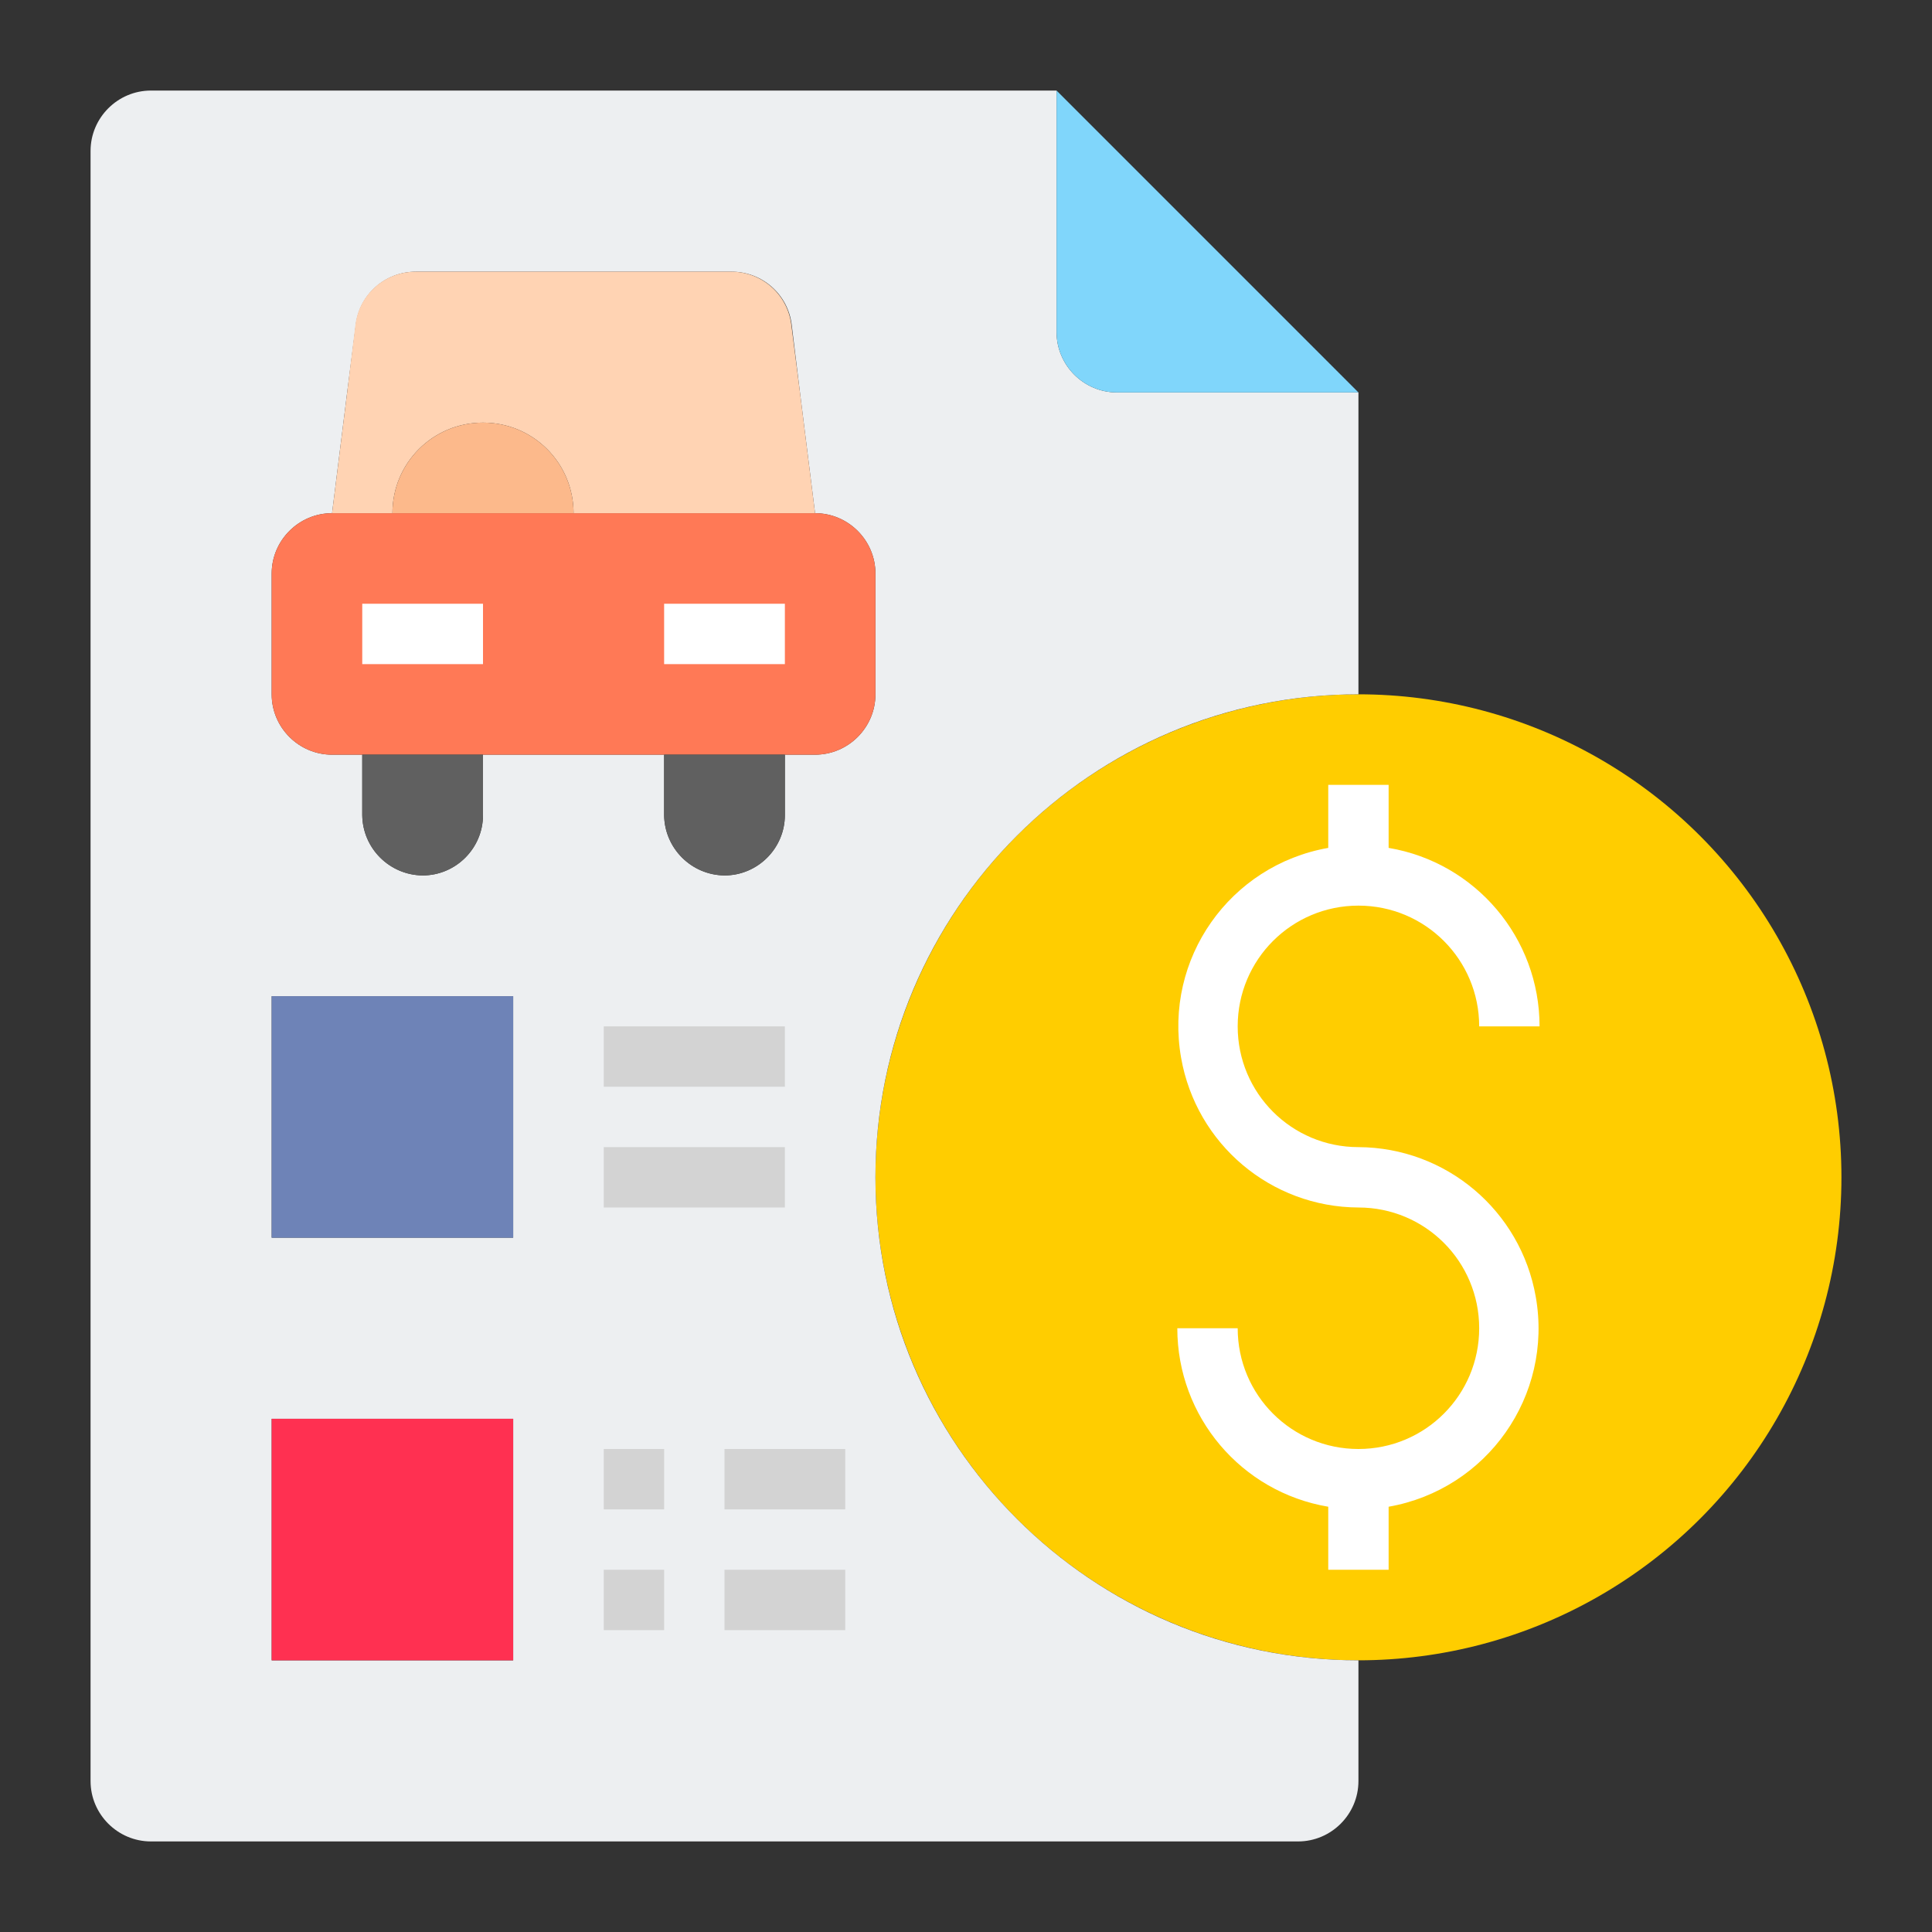
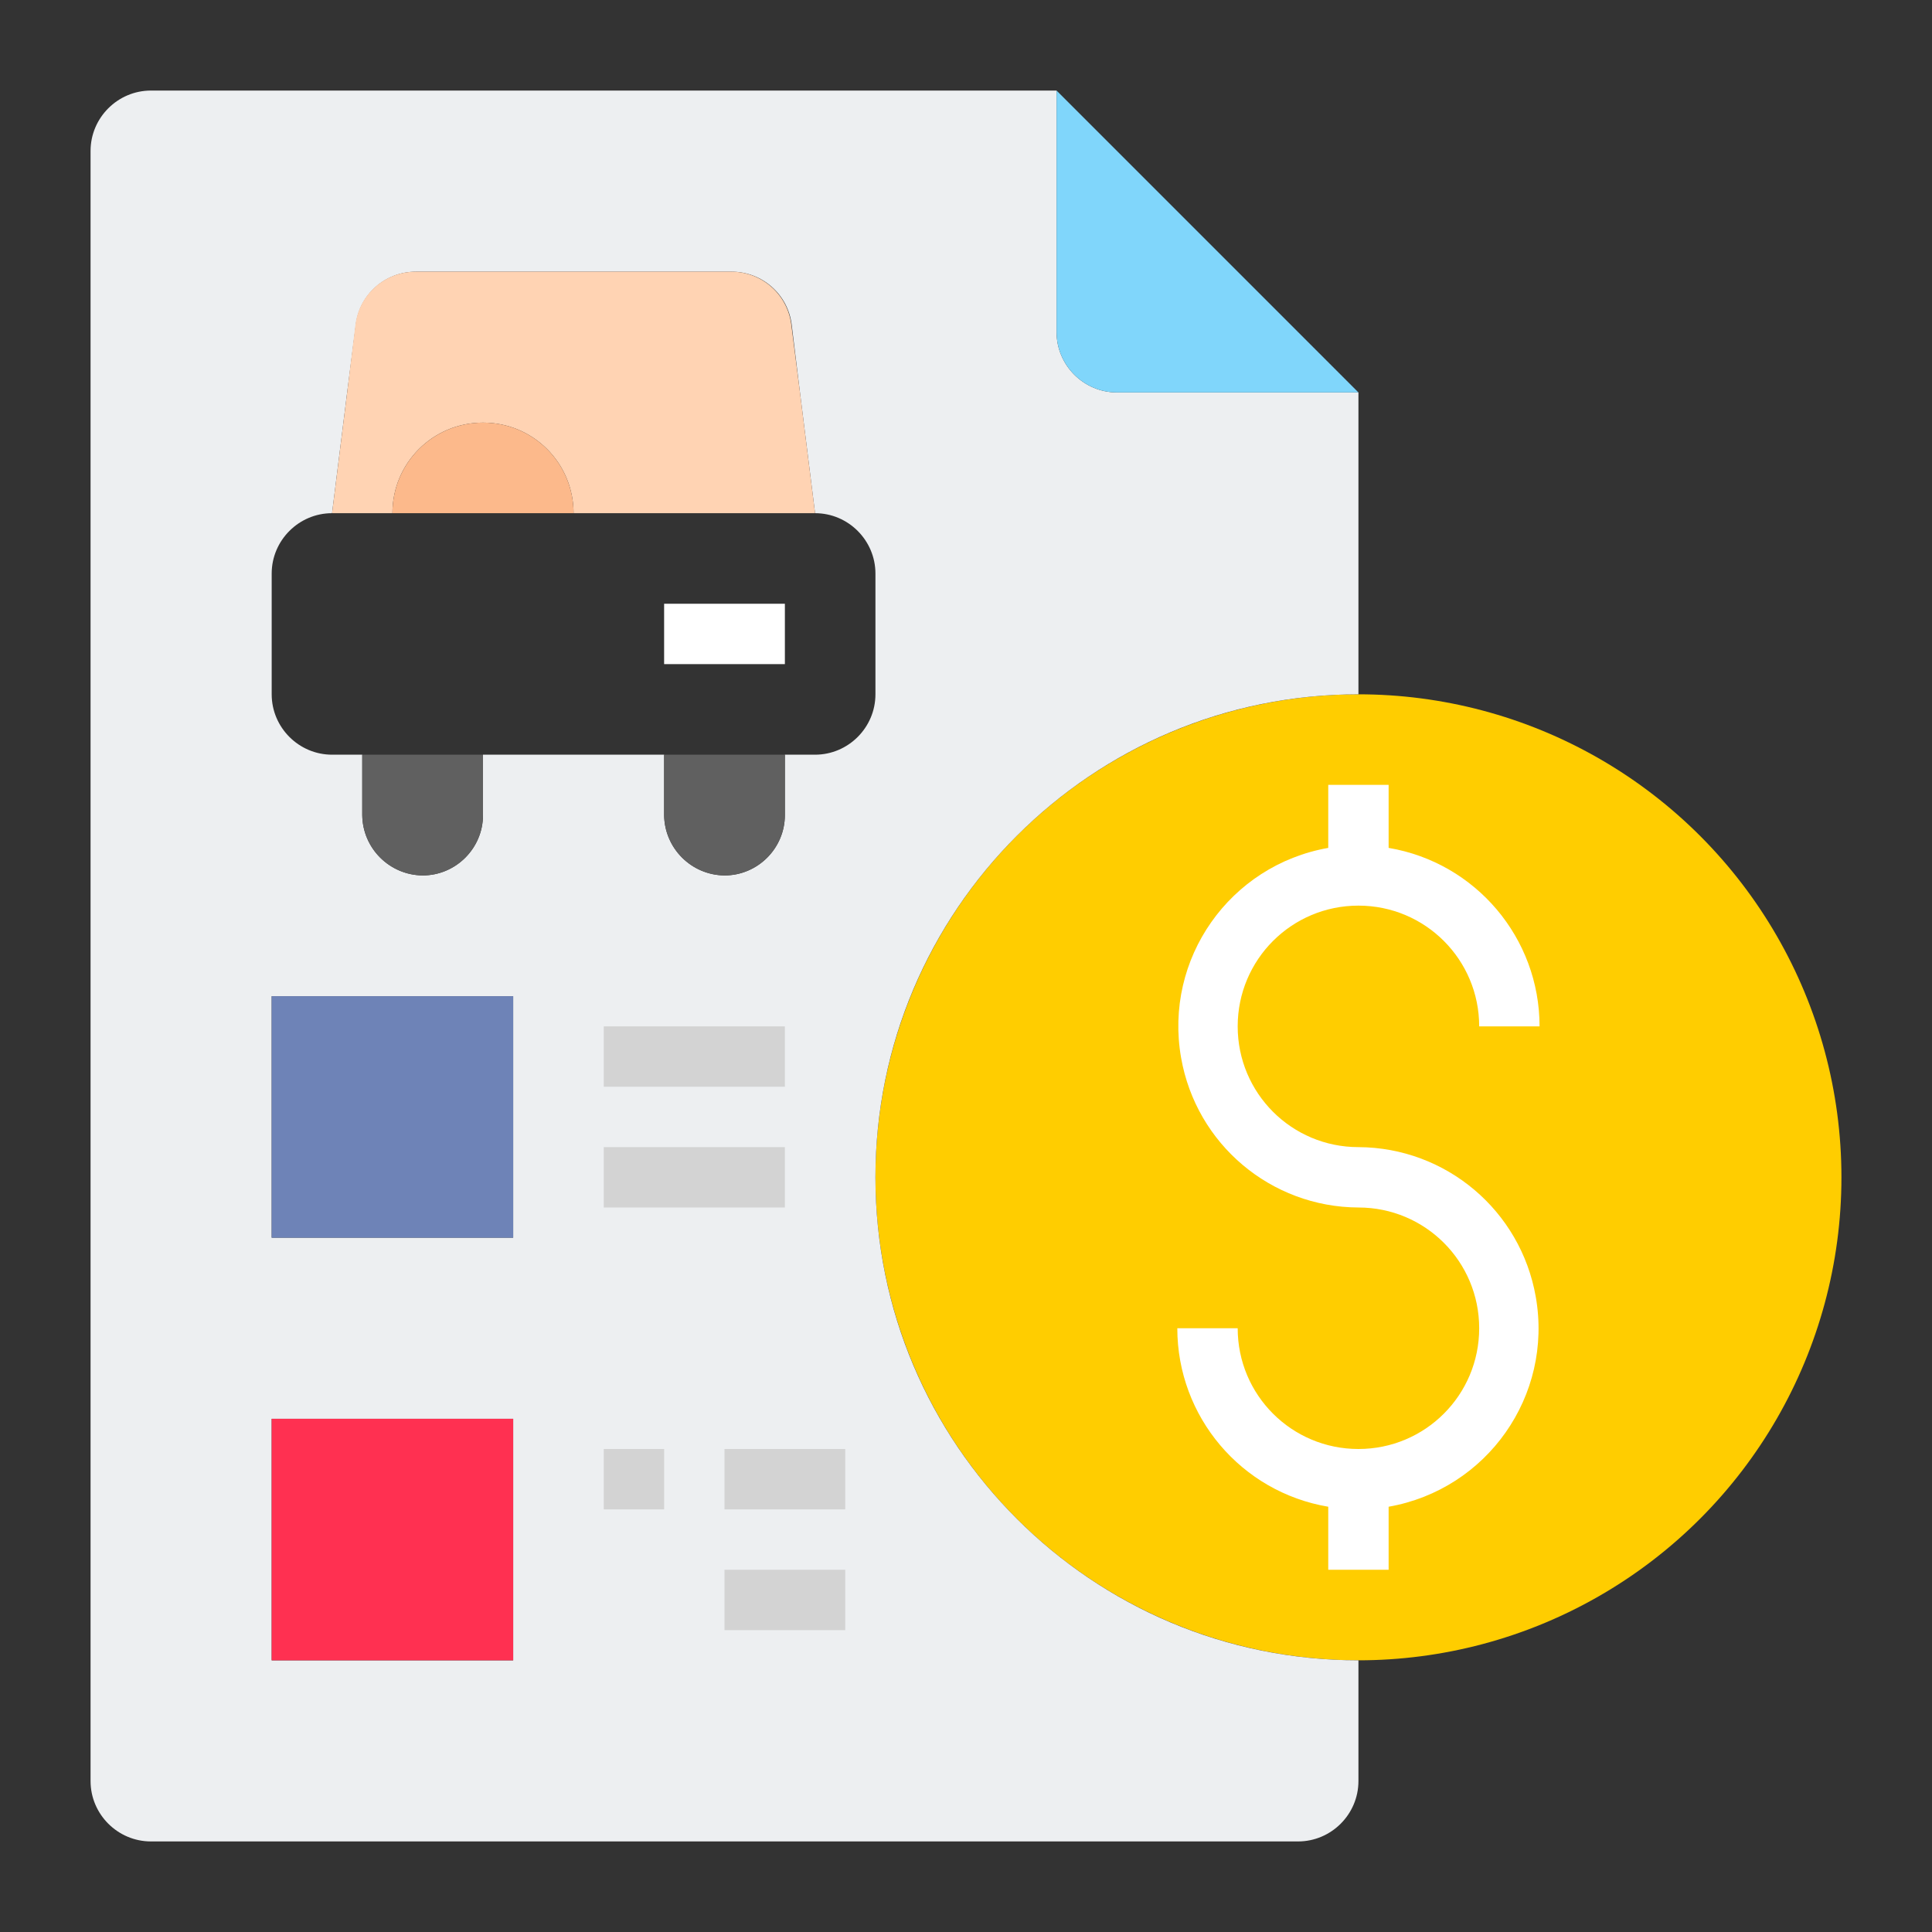
<svg xmlns="http://www.w3.org/2000/svg" version="1.1" id="Layer_1" x="0px" y="0px" viewBox="0 0 512 512" style="enable-background:new 0 0 512 512;" xml:space="preserve">
  <rect x="0" y="0" width="512" height="512" fill="#333333" stroke="none" />
  <style type="text/css">
	.st0{fill:#FFCD00;}
	.st1{fill:#EDEFF1;}
	.st2{fill:#80D6FB;}
	.st3{fill:#FF7956;}
	.st4{fill:#FFD3B3;}
	.st5{fill:#606060;}
	.st6{fill:#FCB98B;}
	.st7{fill:#FF3051;}
	.st8{fill:#6E83B7;}
	.st9{fill:none;}
	.st10{fill:#FFFFFF;}
	.st11{fill:#D3D3D3;}
</style>
  <circle class="st0" cx="360" cy="312" r="128" />
  <path class="st1" d="M92,104l-4,32c-8.8,0-16,7.2-16,16v32c0,8.8,7.2,16,16,16h8v16c0.1,8.8,7.2,15.9,16,16c8.8,0,16-7.2,16-16v-16  h48v16c0.1,8.8,7.2,15.9,16,16c8.8,0,16-7.2,16-16v-16h8c8.8,0,16-7.2,16-16v-32c0-8.8-7.2-16-16-16l-4-32l-2.2-18  c-1-8-7.8-14-15.9-14h-83.7c-8.1,0-14.9,6-15.9,14L92,104z M360,440v32c0,8.8-7.2,16-16,16H40c-8.8,0-16-7.2-16-16V40  c0-8.8,7.2-16,16-16h240v64c0,8.8,7.2,16,16,16h64v80c-70.7,0-128,57.3-128,128S289.3,440,360,440z M136,440v-64H72v64H136z   M136,328v-64H72v64H136z" />
  <path class="st2" d="M360,104h-64c-8.8,0-16-7.2-16-16V24L360,104z" />
-   <path class="st3" d="M232,152v32c0,8.8-7.2,16-16,16H88c-8.8,0-16-7.2-16-16v-32c0-8.8,7.2-16,16-16h128  C224.8,136,232,143.2,232,152z" />
  <path class="st4" d="M212,104l4,32h-64c0-13.3-10.7-24-24-24s-24,10.7-24,24H88l4-32l2.2-18c1-8,7.8-14,15.9-14h83.7  c8.1,0,14.9,6,15.9,14L212,104z" />
  <path class="st5" d="M208,200v16c0,8.8-7.2,16-16,16c-8.8-0.1-15.9-7.2-16-16v-16H208z" />
  <path class="st6" d="M152,136h-48c0-13.3,10.7-24,24-24S152,122.7,152,136z" />
  <path class="st7" d="M72,376h64v64H72V376z" />
  <path class="st8" d="M72,264h64v64H72V264z" />
  <path class="st5" d="M128,200v16c0,8.8-7.2,16-16,16c-8.8-0.1-15.9-7.2-16-16v-16H128z" />
-   <path class="st9" d="M496,312c-0.1-71.9-56.2-131.3-128-135.6V104c0-2.1-0.8-4.2-2.3-5.7l-80-80c-1.5-1.5-3.5-2.3-5.7-2.3H40  c-13.3,0-24,10.7-24,24v432c0,13.3,10.7,24,24,24h304c13.3,0,24-10.7,24-24v-24.4C439.8,443.3,495.9,383.9,496,312z M288,43.3  L340.7,96H296c-4.4,0-8-3.6-8-8V43.3z M344,480H40c-4.4,0-8-3.6-8-8V40c0-4.4,3.6-8,8-8h232v56c0,13.3,10.7,24,24,24h56v64.4  c-74.9,4.2-132.2,68.4-127.9,143.3c3.9,69,59,124,127.9,127.9V472C352,476.4,348.4,480,344,480z M360,432c-66.3,0-120-53.7-120-120  s53.7-120,120-120s120,53.7,120,120C479.9,378.2,426.2,431.9,360,432z" />
-   <path class="st10" d="M96,160h32v16H96V160z" />
  <path class="st10" d="M176,160h32v16h-32V160z" />
  <path class="st10" d="M360,240c17.7,0,32,14.3,32,32h16c0-23.4-16.9-43.4-40-47.3V208h-16v16.7c-26.1,4.6-43.6,29.4-39,55.6  c4,22.9,23.8,39.6,47,39.7c17.7,0,32,14.3,32,32s-14.3,32-32,32s-32-14.3-32-32h-16c0,23.4,16.9,43.4,40,47.3V416h16v-16.7  c26.1-4.6,43.6-29.4,39-55.6c-4-22.9-23.8-39.6-47-39.7c-17.7,0-32-14.3-32-32S342.3,240,360,240z" />
-   <path class="st9" d="M136,256H72c-4.4,0-8,3.6-8,8v64c0,4.4,3.6,8,8,8h64c4.4,0,8-3.6,8-8v-64C144,259.6,140.4,256,136,256z   M128,320H80v-48h48V320z" />
  <path class="st9" d="M136,368H72c-4.4,0-8,3.6-8,8v64c0,4.4,3.6,8,8,8h64c4.4,0,8-3.6,8-8v-64C144,371.6,140.4,368,136,368z   M128,432H80v-48h48V432z" />
  <path class="st11" d="M160,272h48v16h-48V272z" />
  <path class="st11" d="M160,304h48v16h-48V304z" />
  <path class="st11" d="M192,384h32v16h-32V384z" />
  <path class="st11" d="M192,416h32v16h-32V416z" />
  <path class="st11" d="M160,384h16v16h-16V384z" />
-   <path class="st11" d="M160,416h16v16h-16V416z" />
</svg>